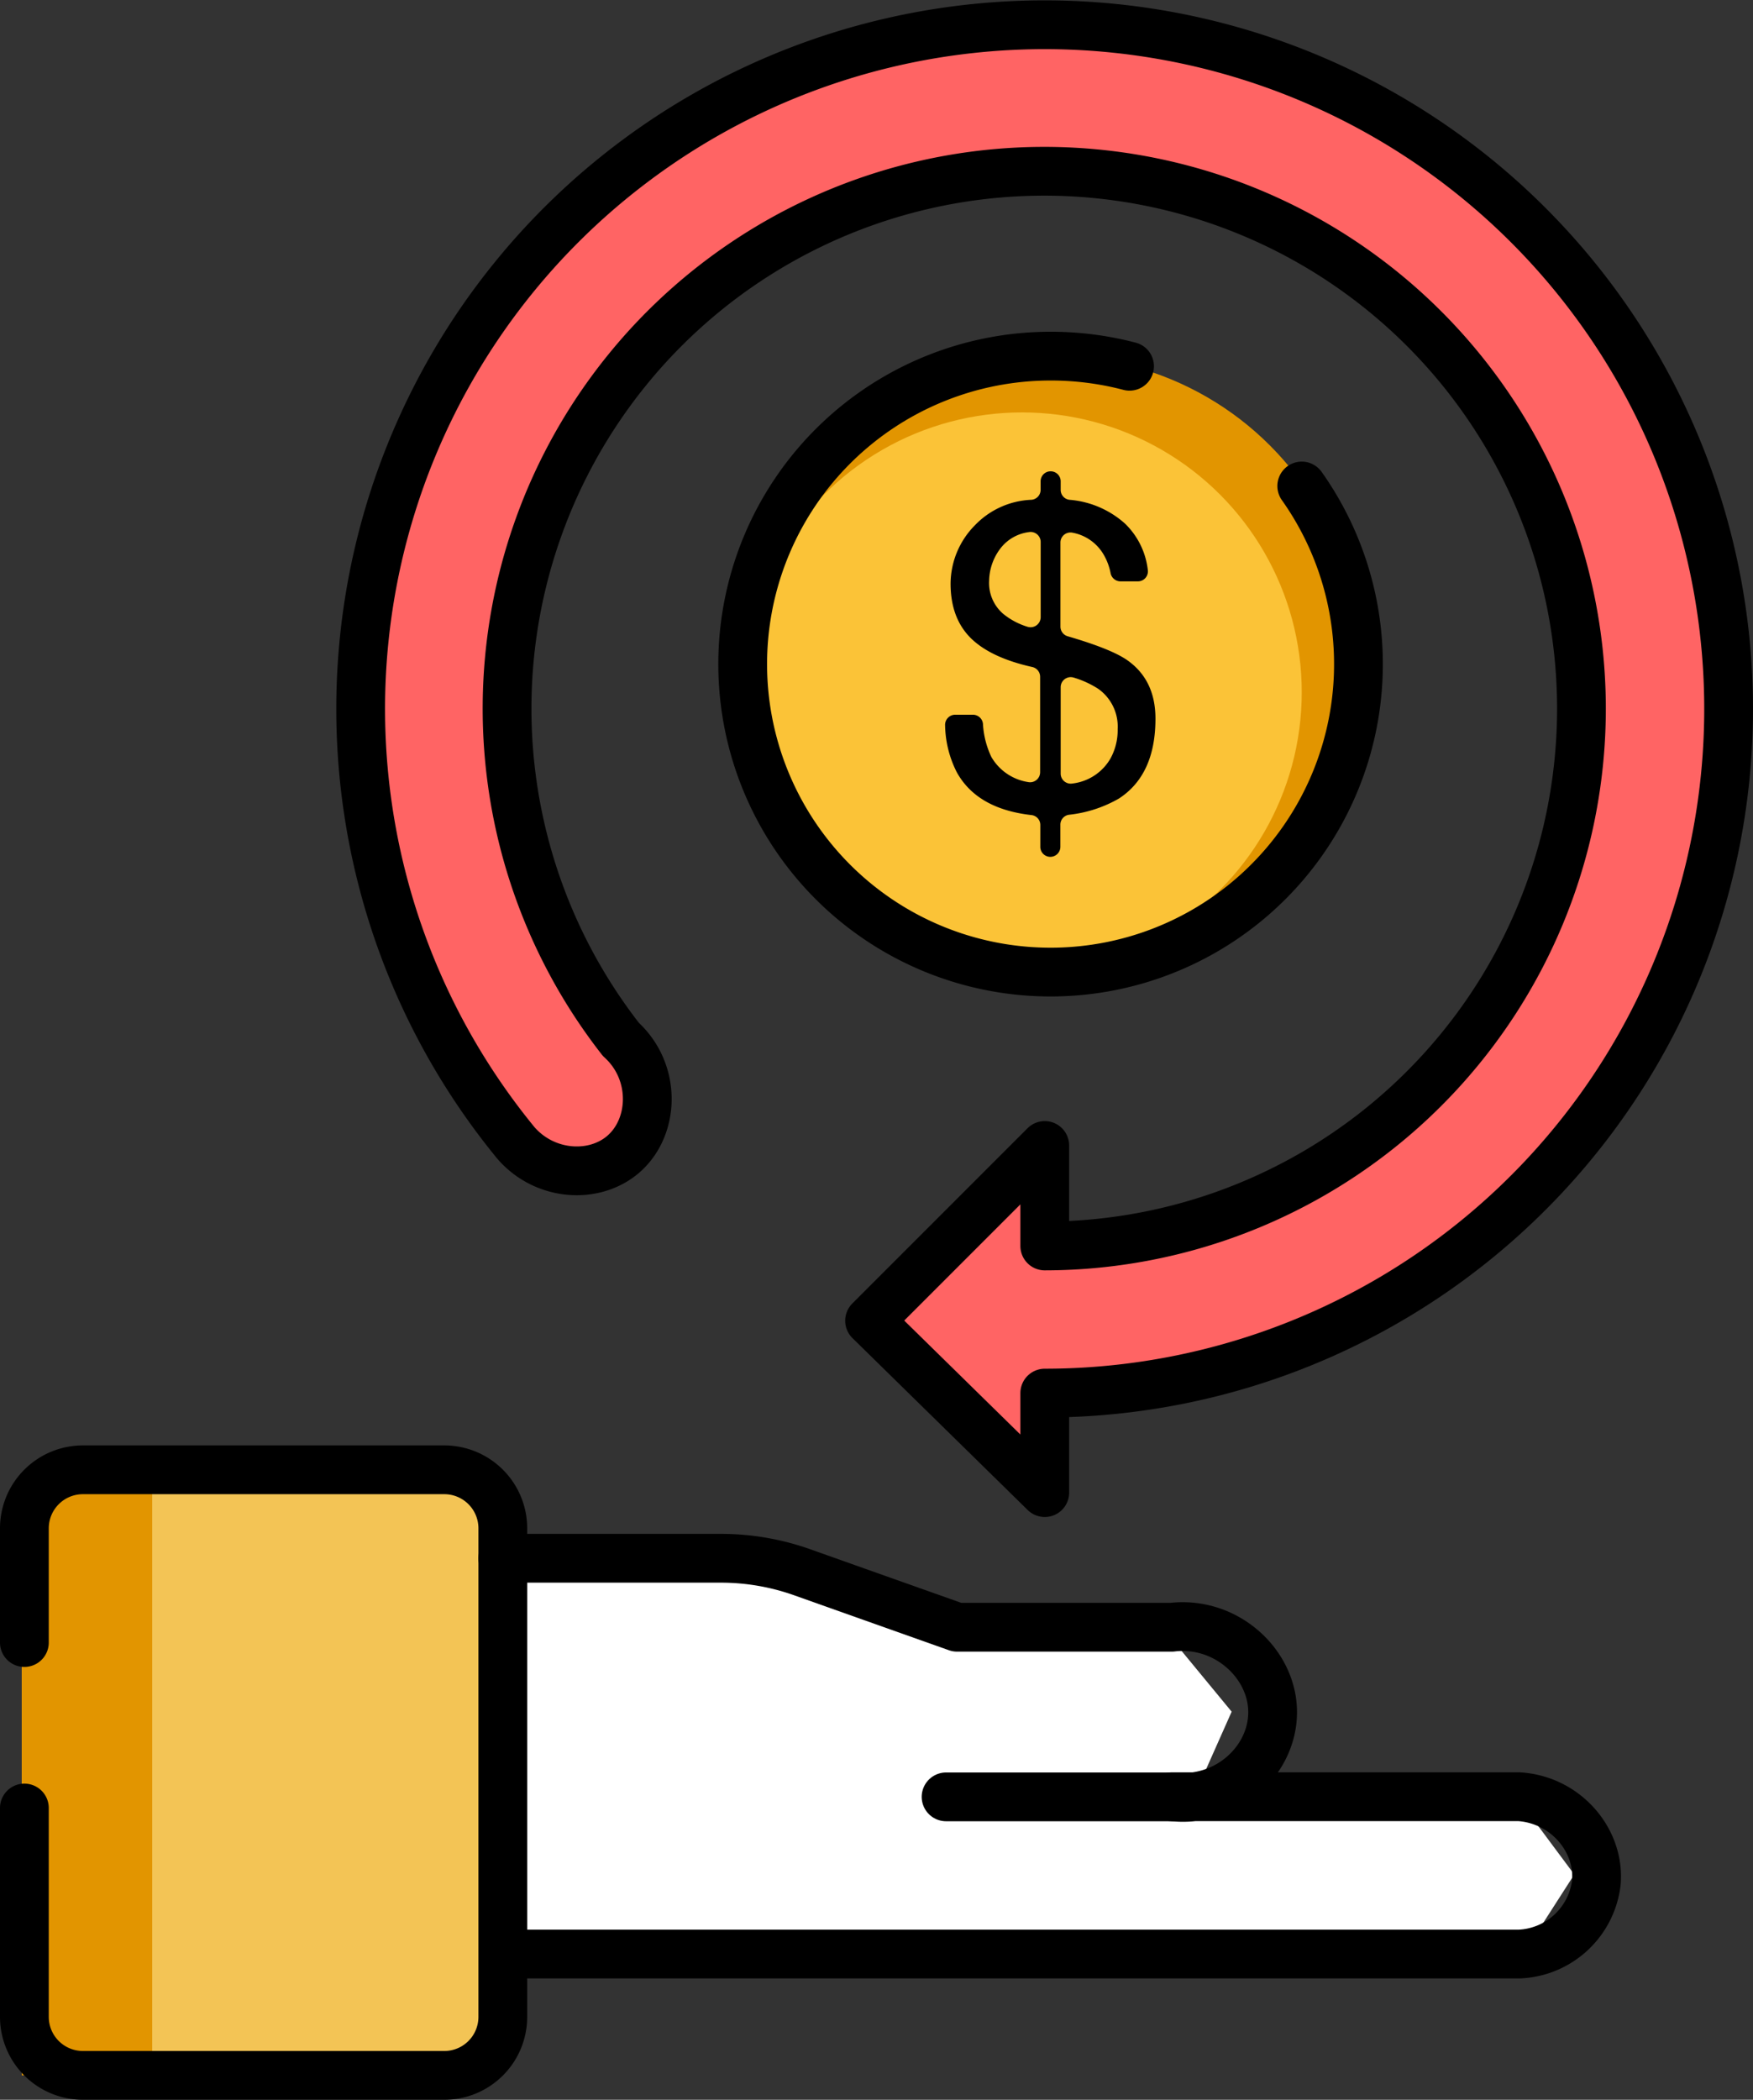
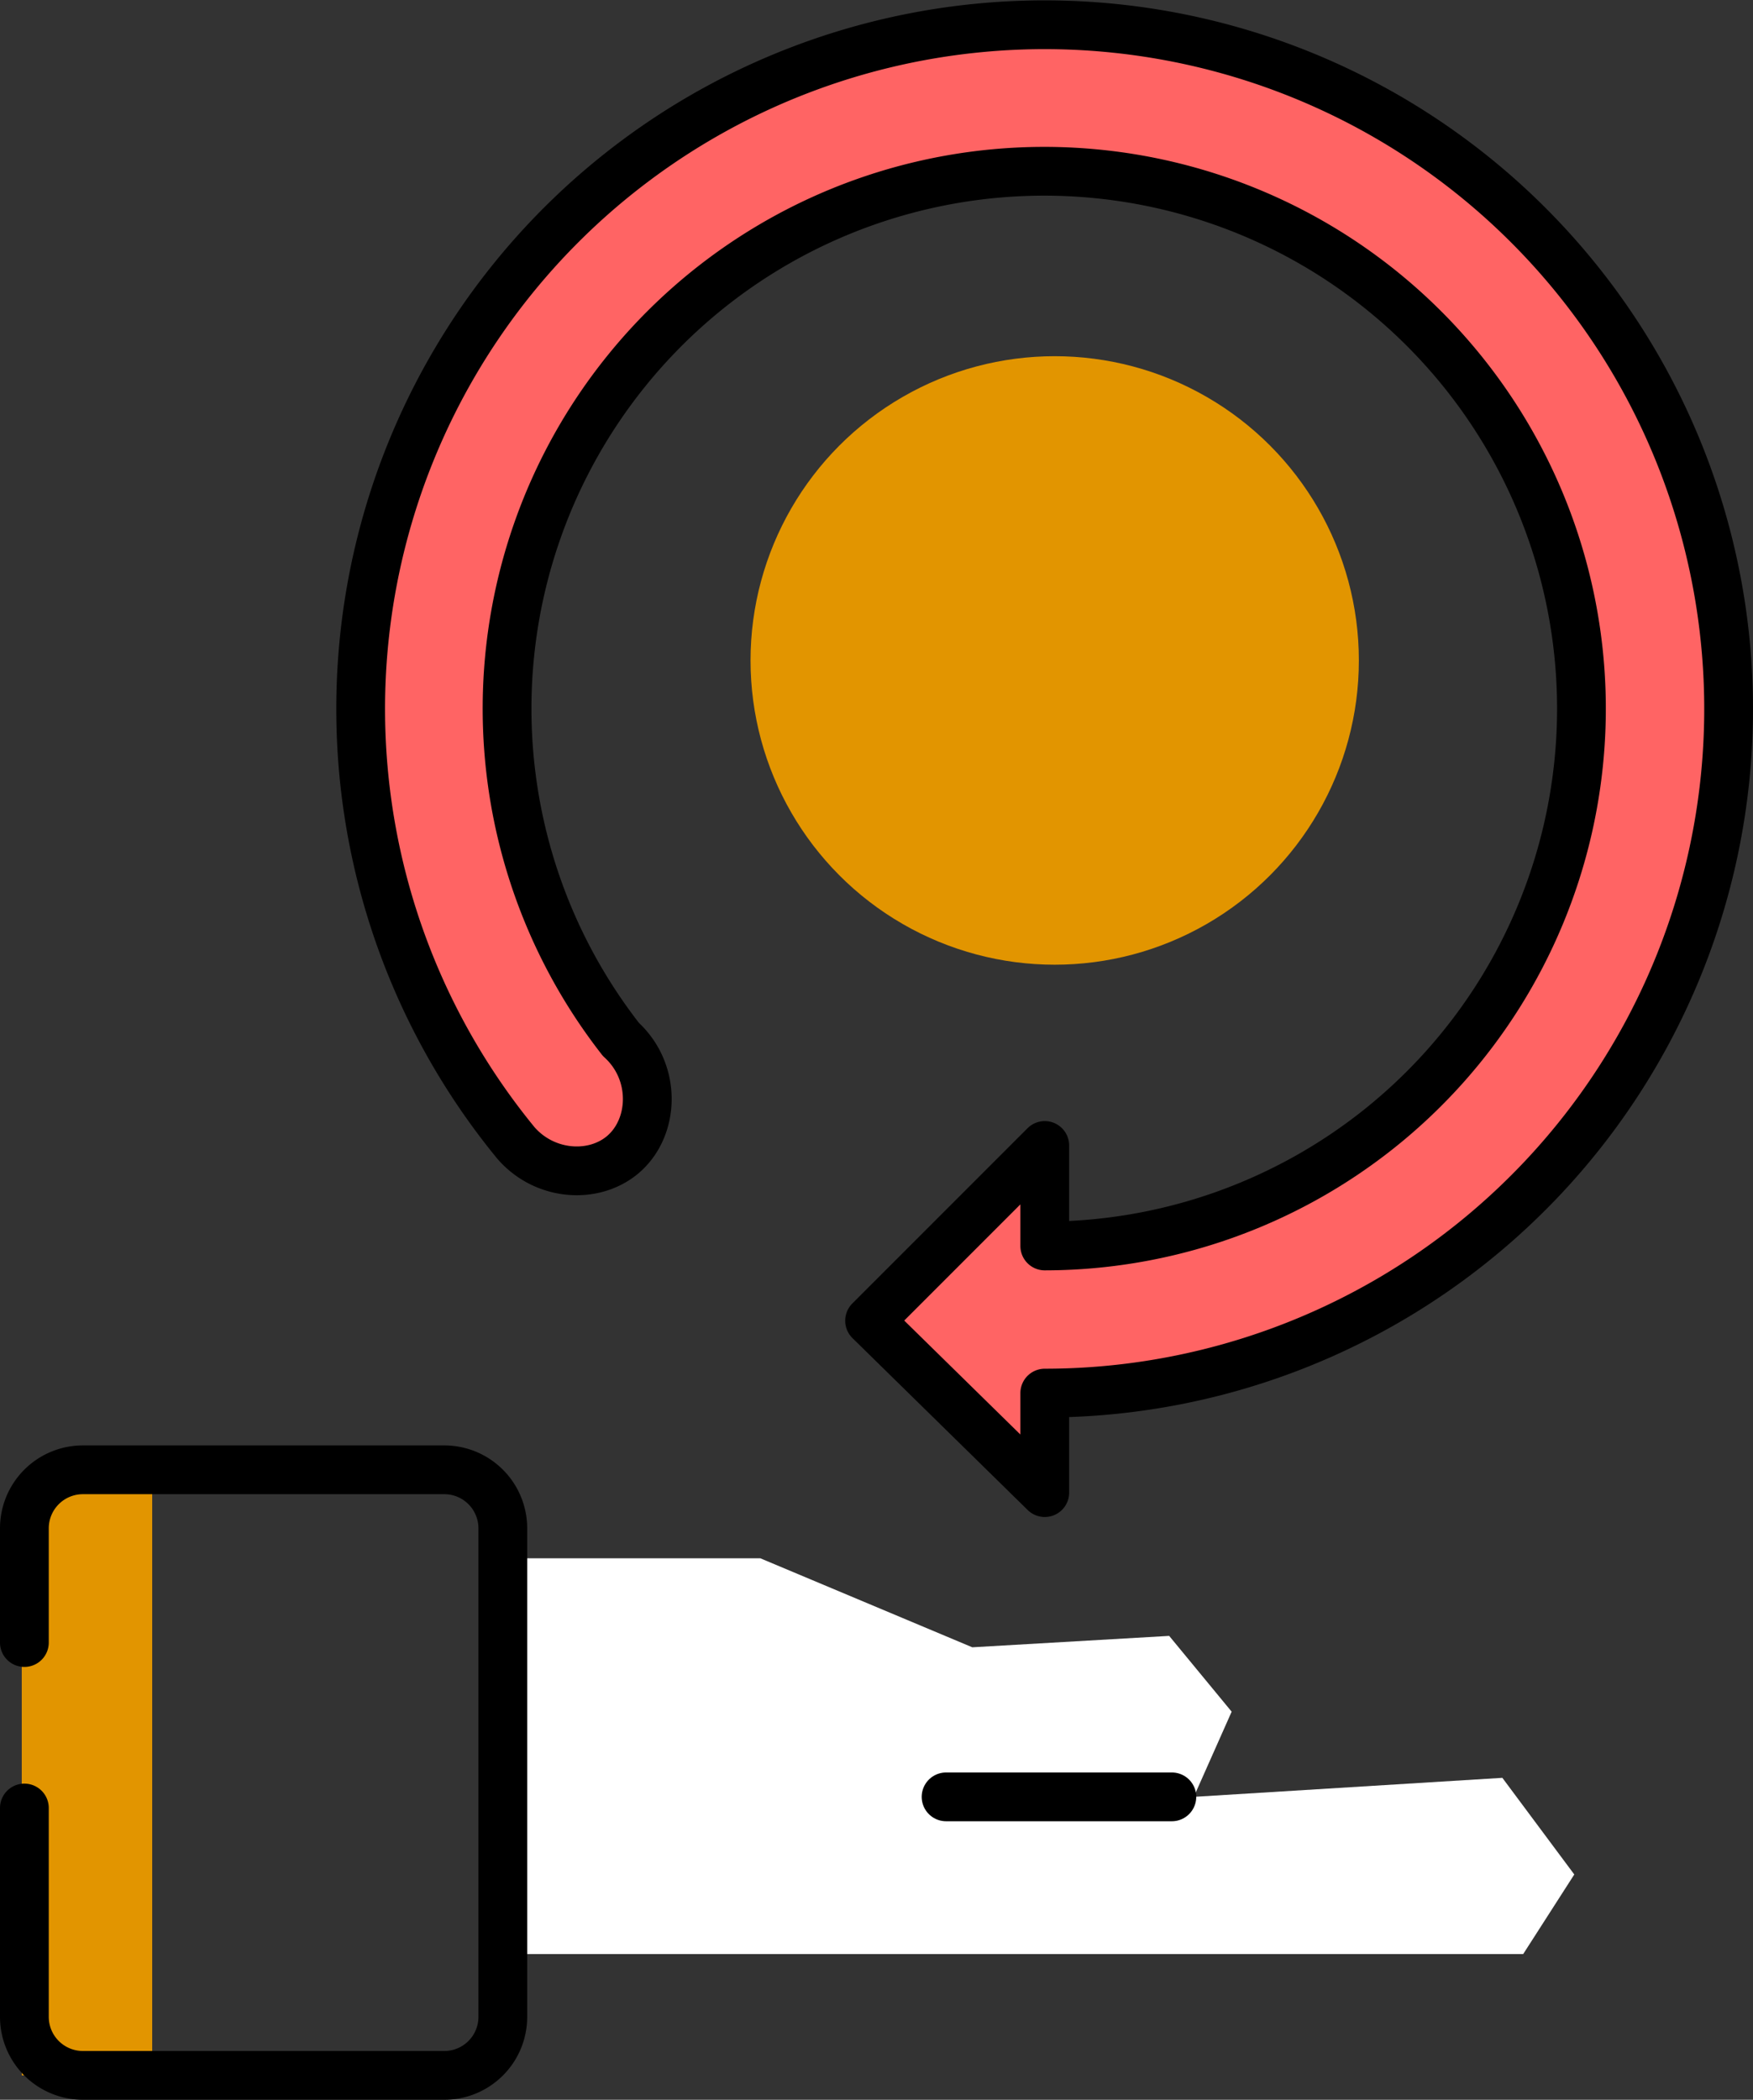
<svg xmlns="http://www.w3.org/2000/svg" id="Слой_1" data-name="Слой 1" viewBox="0 0 287.59 344.38">
  <rect x="0" y="0" width="287.59" height="344.38" fill="#333333" stroke="none" />
  <defs>
    <style>.cls-1{fill:#e29500;}.cls-2{fill:#fff;}.cls-3{fill:#f3c455;}.cls-4{fill:#fbc337;}.cls-5{fill:none;}.cls-5,.cls-6{stroke:#000;stroke-linecap:round;stroke-linejoin:round;stroke-width:8px;}.cls-6{fill:#ff6464;}</style>
  </defs>
  <circle class="cls-1" cx="173.03" cy="108.32" r="49.9" />
  <polygon class="cls-2" points="79.08 255.57 124.73 255.57 159.51 270.17 191.81 268.3 202.06 280.73 195.85 294.7 246.47 291.58 258.27 307.43 249.89 320.48 83.43 320.48 79.08 255.57" />
-   <rect class="cls-3" x="3.57" y="244.8" width="78.49" height="94.96" />
  <rect class="cls-1" x="3.57" y="242.77" width="21.4" height="97.61" />
-   <circle class="cls-4" cx="167.67" cy="113.53" r="45.89" />
  <path class="cls-5" d="M360.6,624.05V658.3a9.6,9.6,0,0,0,9.6,9.6h59.29a9.6,9.6,0,0,0,9.6-9.6V578.18a9.6,9.6,0,0,0-9.6-9.6H370.2a9.6,9.6,0,0,0-9.6,9.6v18.73" transform="translate(-356.6 -327.52)" />
-   <path class="cls-5" d="M439.09,583.09h35.78a39.85,39.85,0,0,1,13.38,2.31l25.36,9h35.23c9-1.07,16.66,6.13,16.54,14.11s-7.66,14.75-16.54,13.69h57c7.74.51,13.34,7.3,12.63,14.24A13.29,13.29,0,0,1,605.83,648H440.46" transform="translate(-356.6 -327.52)" />
  <line class="cls-5" x1="192.25" y1="294.7" x2="155.21" y2="294.7" />
  <path class="cls-6" d="M458.47,498A88.13,88.13,0,1,1,528,531.87V515.39l-28.74,28.74L528,572.32V556a112.21,112.21,0,1,0-86.74-41c4.73,5.41,12.71,5.92,17.48,1.92C464,512.5,464.37,503.36,458.47,498Z" transform="translate(-356.6 -327.52)" />
-   <path class="cls-5" d="M570.16,407.23A50.51,50.51,0,1,1,529,385.93a50.87,50.87,0,0,1,12.91,1.66" transform="translate(-356.6 -327.52)" />
-   <path d="M516.49,413.72a13.59,13.59,0,0,1,9.31-4.23,1.64,1.64,0,0,0,1.52-1.63v-1.4a1.63,1.63,0,0,1,1.64-1.64h0a1.64,1.64,0,0,1,1.65,1.64v1.41a1.63,1.63,0,0,0,1.43,1.62,15.49,15.49,0,0,1,9.15,3.93,12.56,12.56,0,0,1,3.72,7.62,1.64,1.64,0,0,1-1.64,1.83h-2.86a1.66,1.66,0,0,1-1.61-1.34,9.61,9.61,0,0,0-1.23-3.2,7.48,7.48,0,0,0-5-3.44,1.65,1.65,0,0,0-2,1.62v13.78a1.65,1.65,0,0,0,1.18,1.58q7.07,2.06,9.73,3.89,4.68,3.25,4.68,9.63,0,9.21-6,13.1a20.88,20.88,0,0,1-8.21,2.66,1.64,1.64,0,0,0-1.39,1.62v3.63a1.65,1.65,0,0,1-1.65,1.65h0a1.64,1.64,0,0,1-1.64-1.65v-3.57a1.63,1.63,0,0,0-1.44-1.63q-8.91-1-12.25-7a17.58,17.58,0,0,1-1.93-7.72,1.66,1.66,0,0,1,1.65-1.74h2.92a1.66,1.66,0,0,1,1.64,1.49,14.46,14.46,0,0,0,1.38,5.44,8.46,8.46,0,0,0,6,4.11,1.65,1.65,0,0,0,2-1.61V438.52a1.64,1.64,0,0,0-1.27-1.6q-6.56-1.46-9.84-4.49-3.59-3.33-3.58-9.22A13.69,13.69,0,0,1,516.49,413.72Zm4.66,14.45a11.68,11.68,0,0,0,4,2.14,1.66,1.66,0,0,0,2.18-1.56V416.41a1.65,1.65,0,0,0-1.93-1.62,7,7,0,0,0-4.59,2.57,9,9,0,0,0-1.94,5.44A6.67,6.67,0,0,0,521.15,428.17Zm17.64,23.73a9.63,9.63,0,0,0,1.17-4.81,7.58,7.58,0,0,0-3.18-6.59,15.62,15.62,0,0,0-4-1.84,1.65,1.65,0,0,0-2.17,1.56V454.4a1.65,1.65,0,0,0,1.94,1.62A8.31,8.31,0,0,0,538.79,451.9Z" transform="translate(-356.6 -327.52)" />
</svg>